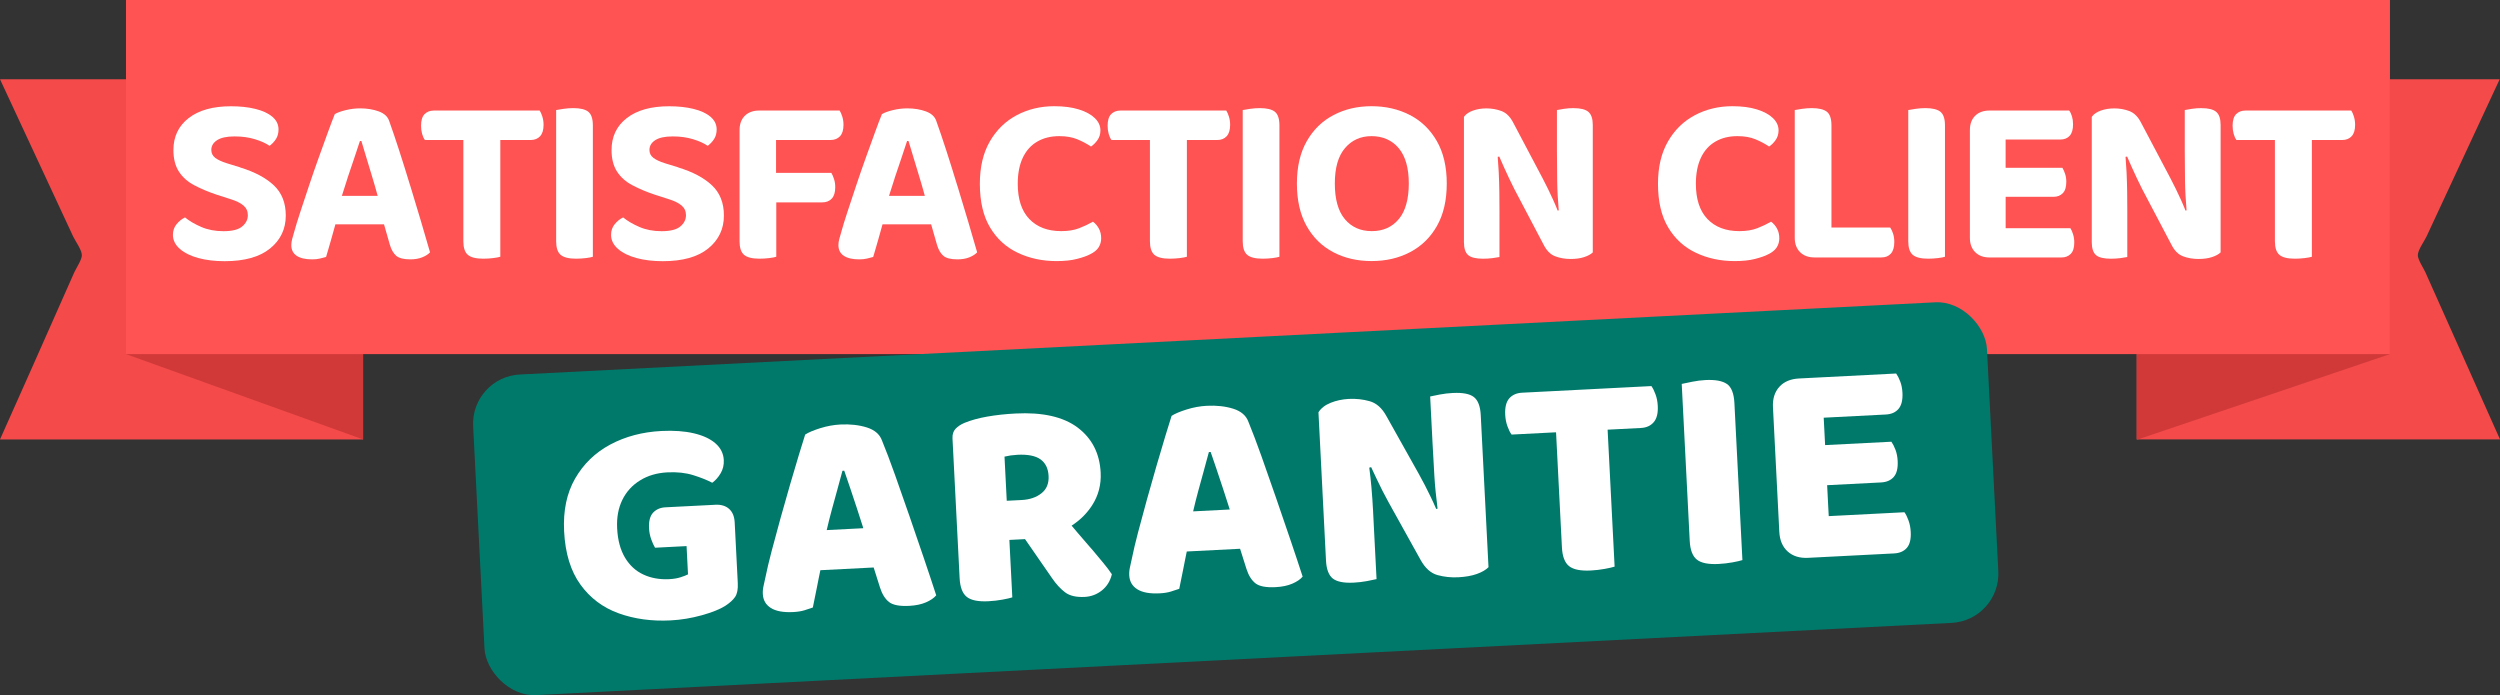
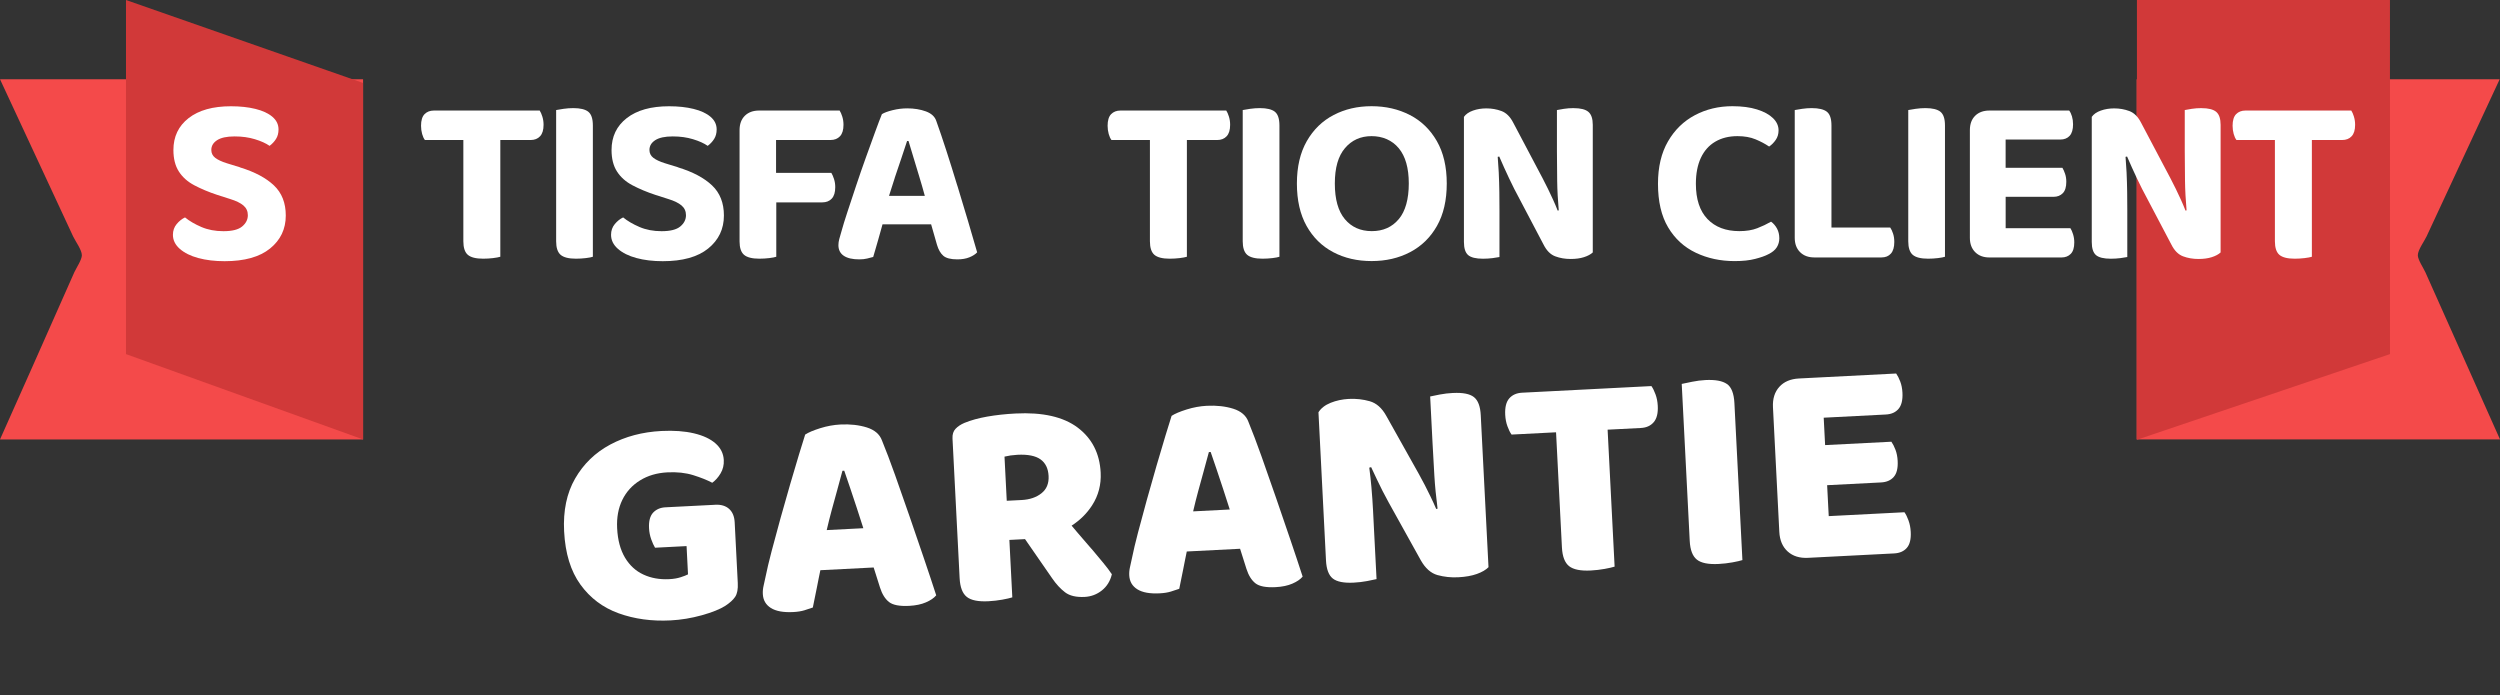
<svg xmlns="http://www.w3.org/2000/svg" id="Calque_2" data-name="Calque 2" viewBox="0 0 800.1 222.47">
  <rect x="0" y="0" width="800.1" height="222.47" fill="#333333" stroke="none" />
  <defs>
    <style>
      .cls-1 {
        fill: #f44a4a;
      }

      .cls-1, .cls-2, .cls-3, .cls-4, .cls-5 {
        stroke-width: 0px;
      }

      .cls-2 {
        fill: #ff5252;
      }

      .cls-3 {
        fill: #d13939;
      }

      .cls-4 {
        fill: #00796b;
      }

      .cls-5 {
        fill: #fff;
      }
    </style>
  </defs>
  <g id="Calque_1-2" data-name="Calque 1">
    <g>
      <path class="cls-1" d="M683.8,25.36h116.2l-23.4,50.3c-.7,1.51-2.8,4.32-2.8,6.04,0,1.4,1.8,4.1,2.4,5.4l13.5,30.22,10.4,23.31h-116.3V25.36ZM116.2,25.36H0l23.4,50.3c.7,1.51,2.8,4.32,2.8,6.04,0,1.4-1.8,4.1-2.4,5.4l-13.4,30.22L0,140.64h116.2V25.36Z" />
      <path class="cls-3" d="M683.9,0h80.98v113.33l-80.98,27.41V0ZM116.2,26.55L40.32,0v113.33l75.88,27.31V26.55Z" />
-       <rect class="cls-2" x="40.32" y="0" width="724.55" height="113.33" />
      <g>
        <path class="cls-5" d="M76.83,53.55l-4.25-1.31c-1.65-.52-2.89-1.1-3.71-1.74-.83-.64-1.24-1.48-1.24-2.51,0-1.29.62-2.33,1.86-3.13,1.24-.8,3.09-1.2,5.57-1.2s4.54.3,6.5.89c1.96.59,3.53,1.3,4.72,2.13.82-.62,1.51-1.35,2.05-2.2.54-.85.81-1.87.81-3.05,0-1.6-.66-2.95-1.97-4.06-1.31-1.11-3.12-1.95-5.41-2.51-2.29-.57-4.91-.85-7.85-.85-5.78,0-10.29,1.26-13.54,3.79-3.25,2.53-4.87,5.93-4.87,10.21,0,2.78.58,5.08,1.74,6.88,1.16,1.81,2.81,3.28,4.95,4.41,2.14,1.13,4.6,2.17,7.39,3.09l4.1,1.31c1.86.57,3.26,1.25,4.21,2.05.95.8,1.43,1.84,1.43,3.13,0,1.39-.61,2.59-1.82,3.6-1.21,1.01-3.21,1.51-5.99,1.51-2.63,0-4.99-.45-7.08-1.35-2.09-.9-3.83-1.92-5.22-3.06-.98.46-1.87,1.17-2.67,2.13-.8.96-1.2,2.1-1.2,3.44,0,1.7.73,3.2,2.2,4.49,1.47,1.29,3.44,2.27,5.92,2.94,2.47.67,5.28,1.01,8.43,1.01,6.34,0,11.19-1.35,14.54-4.06,3.35-2.71,5.03-6.23,5.03-10.56,0-4.02-1.26-7.23-3.79-9.63-2.53-2.4-6.14-4.32-10.83-5.76Z" />
-         <path class="cls-5" d="M131.28,59.43c-1.19-3.92-2.36-7.67-3.52-11.25-1.16-3.58-2.23-6.74-3.21-9.47-.46-1.39-1.57-2.41-3.33-3.06-1.75-.64-3.74-.97-5.96-.97-1.55,0-3.11.19-4.68.58-1.57.39-2.72.81-3.44,1.28-.57,1.39-1.3,3.33-2.2,5.8-.9,2.48-1.88,5.18-2.94,8.12-1.06,2.94-2.09,5.92-3.09,8.93-1,3.02-1.93,5.81-2.78,8.39-.85,2.58-1.51,4.72-1.97,6.42-.26.88-.48,1.65-.66,2.32-.18.67-.27,1.31-.27,1.93,0,1.5.57,2.63,1.7,3.4,1.13.77,2.79,1.16,4.95,1.16.98,0,1.83-.09,2.55-.27.72-.18,1.37-.35,1.93-.5.26-.82.51-1.7.77-2.63.26-.93.54-1.91.85-2.94.31-1.03.61-2.09.89-3.17.15-.58.31-1.15.47-1.7h15.56l1.88,6.57c.46,1.55,1.13,2.71,2.01,3.48.88.77,2.37,1.16,4.49,1.16,1.5,0,2.79-.22,3.87-.66,1.08-.44,1.91-.97,2.48-1.59-.83-2.94-1.79-6.25-2.9-9.94-1.11-3.69-2.26-7.49-3.44-11.41ZM111.24,56.92c.72-2.19,1.43-4.29,2.13-6.3.7-2.01,1.3-3.84,1.82-5.49h.46c.46,1.5.98,3.21,1.55,5.14.57,1.93,1.19,3.98,1.86,6.15.62,2.02,1.22,4.11,1.81,6.27h-11.46c.6-1.91,1.2-3.83,1.84-5.76Z" />
        <path class="cls-5" d="M172.73,35.38h-33.88c-1.24,0-2.23.39-2.98,1.16-.75.77-1.12,2.01-1.12,3.71,0,.93.12,1.81.35,2.63.23.83.53,1.47.89,1.93h12.3v32.41c0,2.06.48,3.51,1.43,4.33s2.59,1.24,4.91,1.24c1.08,0,2.14-.07,3.17-.19,1.03-.13,1.8-.27,2.32-.43v-37.36h9.67c1.29,0,2.31-.4,3.05-1.2.75-.8,1.12-2.02,1.12-3.67,0-.93-.13-1.8-.39-2.63-.26-.82-.54-1.47-.85-1.93Z" />
        <path class="cls-5" d="M188.28,35.76c-.98-.77-2.58-1.16-4.8-1.16-1.03,0-2.08.08-3.13.23-1.06.15-1.84.28-2.36.39v42c0,2.06.48,3.51,1.43,4.33s2.59,1.24,4.91,1.24c1.08,0,2.14-.07,3.17-.19,1.03-.13,1.78-.27,2.24-.43v-42c0-2.17-.49-3.64-1.47-4.41Z" />
        <path class="cls-5" d="M217.05,53.55l-4.25-1.31c-1.65-.52-2.89-1.1-3.71-1.74-.83-.64-1.24-1.48-1.24-2.51,0-1.29.62-2.33,1.86-3.13,1.24-.8,3.09-1.2,5.57-1.2s4.54.3,6.5.89c1.96.59,3.53,1.3,4.72,2.13.82-.62,1.51-1.35,2.05-2.2.54-.85.81-1.87.81-3.05,0-1.6-.66-2.95-1.97-4.06-1.31-1.11-3.12-1.95-5.41-2.51-2.29-.57-4.91-.85-7.85-.85-5.78,0-10.29,1.26-13.54,3.79-3.25,2.53-4.87,5.93-4.87,10.21,0,2.78.58,5.08,1.74,6.88,1.16,1.81,2.81,3.28,4.95,4.41,2.14,1.13,4.6,2.17,7.39,3.09l4.1,1.31c1.86.57,3.26,1.25,4.21,2.05.95.8,1.43,1.84,1.43,3.13,0,1.39-.61,2.59-1.82,3.6-1.21,1.01-3.21,1.51-5.99,1.51-2.63,0-4.99-.45-7.08-1.35-2.09-.9-3.83-1.92-5.22-3.06-.98.46-1.87,1.17-2.67,2.13-.8.96-1.2,2.1-1.2,3.44,0,1.7.73,3.2,2.2,4.49,1.47,1.29,3.44,2.27,5.92,2.94,2.47.67,5.28,1.01,8.43,1.01,6.34,0,11.19-1.35,14.54-4.06,3.35-2.71,5.03-6.23,5.03-10.56,0-4.02-1.26-7.23-3.79-9.63-2.53-2.4-6.14-4.32-10.83-5.76Z" />
        <path class="cls-5" d="M266.08,55.33h-17.71v-10.52h17.4c1.29,0,2.31-.4,3.06-1.2.75-.8,1.12-2.02,1.12-3.67,0-.93-.13-1.8-.39-2.63-.26-.82-.54-1.47-.85-1.93h-25.76c-1.91,0-3.43.55-4.56,1.66-1.13,1.11-1.7,2.64-1.7,4.6v35.66c0,2.01.48,3.43,1.43,4.25s2.59,1.24,4.91,1.24c1.08,0,2.14-.07,3.17-.19,1.03-.13,1.78-.27,2.24-.43v-17.4h14.7c1.29,0,2.31-.4,3.05-1.2.75-.8,1.12-2.02,1.12-3.67,0-.93-.13-1.79-.39-2.59-.26-.8-.54-1.46-.85-1.97Z" />
        <path class="cls-5" d="M306.38,59.43c-1.19-3.92-2.36-7.67-3.52-11.25-1.16-3.58-2.23-6.74-3.21-9.47-.46-1.39-1.57-2.41-3.33-3.06-1.75-.64-3.74-.97-5.96-.97-1.55,0-3.11.19-4.68.58-1.57.39-2.72.81-3.44,1.28-.57,1.39-1.3,3.33-2.2,5.8-.9,2.48-1.88,5.18-2.94,8.12-1.06,2.94-2.09,5.92-3.09,8.93-1,3.02-1.93,5.81-2.78,8.39-.85,2.58-1.51,4.72-1.97,6.42-.26.88-.48,1.65-.66,2.32-.18.67-.27,1.31-.27,1.93,0,1.5.57,2.63,1.7,3.4,1.13.77,2.79,1.16,4.95,1.16.98,0,1.83-.09,2.55-.27.72-.18,1.37-.35,1.93-.5.26-.82.51-1.7.77-2.63.26-.93.54-1.91.85-2.94.31-1.03.61-2.09.89-3.17.15-.58.31-1.15.47-1.7h15.56l1.88,6.57c.46,1.55,1.13,2.71,2.01,3.48.88.77,2.37,1.16,4.49,1.16,1.5,0,2.79-.22,3.87-.66,1.08-.44,1.91-.97,2.48-1.59-.83-2.94-1.79-6.25-2.9-9.94-1.11-3.69-2.26-7.49-3.44-11.41ZM286.35,56.92c.72-2.19,1.43-4.29,2.13-6.3.7-2.01,1.3-3.84,1.82-5.49h.46c.46,1.5.98,3.21,1.55,5.14.57,1.93,1.19,3.98,1.86,6.15.62,2.02,1.22,4.11,1.81,6.27h-11.46c.6-1.91,1.2-3.83,1.84-5.76Z" />
-         <path class="cls-5" d="M349.77,70.95c-1.34.77-2.81,1.47-4.41,2.09-1.6.62-3.51.93-5.72.93-4.33,0-7.73-1.29-10.21-3.87-2.47-2.58-3.71-6.34-3.71-11.29,0-3.25.53-6.01,1.59-8.28,1.06-2.27,2.59-4,4.6-5.18,2.01-1.19,4.38-1.78,7.12-1.78,2.22,0,4.14.34,5.76,1.01,1.62.67,3.08,1.44,4.37,2.32.77-.51,1.47-1.21,2.09-2.09.62-.88.93-1.91.93-3.09,0-1.44-.59-2.75-1.78-3.91-1.19-1.16-2.89-2.09-5.1-2.78-2.22-.7-4.85-1.04-7.89-1.04-4.38,0-8.38.95-11.99,2.86-3.61,1.91-6.49,4.71-8.62,8.39-2.14,3.69-3.21,8.21-3.21,13.57,0,5.67,1.08,10.33,3.25,13.96,2.17,3.64,5.12,6.34,8.86,8.12,3.74,1.78,7.88,2.67,12.41,2.67,2.58,0,4.77-.23,6.57-.7,1.8-.46,3.2-.95,4.18-1.47,1.29-.62,2.2-1.37,2.75-2.24.54-.88.81-1.83.81-2.86,0-1.19-.25-2.23-.73-3.13-.49-.9-1.12-1.64-1.89-2.2Z" />
        <path class="cls-5" d="M392.46,35.38h-33.88c-1.24,0-2.23.39-2.98,1.16-.75.77-1.12,2.01-1.12,3.71,0,.93.12,1.81.35,2.63.23.83.53,1.47.89,1.93h12.3v32.41c0,2.06.48,3.51,1.43,4.33s2.59,1.24,4.91,1.24c1.08,0,2.14-.07,3.17-.19,1.03-.13,1.8-.27,2.32-.43v-37.36h9.67c1.29,0,2.31-.4,3.05-1.2.75-.8,1.12-2.02,1.12-3.67,0-.93-.13-1.8-.39-2.63-.26-.82-.54-1.47-.85-1.93Z" />
        <path class="cls-5" d="M408.01,35.76c-.98-.77-2.58-1.16-4.8-1.16-1.03,0-2.08.08-3.13.23-1.06.15-1.84.28-2.36.39v42c0,2.06.48,3.51,1.43,4.33s2.59,1.24,4.91,1.24c1.08,0,2.14-.07,3.17-.19,1.03-.13,1.78-.27,2.24-.43v-42c0-2.17-.49-3.64-1.47-4.41Z" />
        <path class="cls-5" d="M451.21,36.81c-3.63-1.88-7.72-2.82-12.26-2.82s-8.53.94-12.14,2.82c-3.61,1.88-6.47,4.67-8.58,8.35-2.11,3.69-3.17,8.21-3.17,13.57s1.03,9.89,3.09,13.57c2.06,3.69,4.9,6.48,8.51,8.39,3.61,1.91,7.71,2.86,12.3,2.86s8.7-.95,12.34-2.86c3.64-1.91,6.5-4.7,8.59-8.39,2.09-3.69,3.13-8.21,3.13-13.57s-1.06-9.89-3.17-13.57c-2.12-3.69-4.99-6.47-8.62-8.35ZM447.65,70.14c-2.14,2.55-5.02,3.83-8.62,3.83s-6.48-1.28-8.62-3.83c-2.14-2.55-3.21-6.35-3.21-11.41s1.08-8.78,3.25-11.33c2.17-2.55,5-3.83,8.51-3.83s6.56,1.29,8.7,3.87c2.14,2.58,3.21,6.34,3.21,11.29s-1.07,8.86-3.21,11.41Z" />
        <path class="cls-5" d="M503.61,34.6c-1.08,0-2.12.08-3.09.23-.98.15-1.73.28-2.24.39v12.99c0,3.09.03,6.34.08,9.75.04,2.98.22,6.11.5,9.36l-.34.08c-.46-1.19-.96-2.35-1.47-3.48-.52-1.13-1.06-2.28-1.62-3.44-.57-1.16-1.13-2.28-1.7-3.36l-9.44-17.87c-.98-1.91-2.23-3.14-3.75-3.71-1.52-.57-3.13-.85-4.83-.85-1.55,0-2.98.23-4.29.7-1.31.46-2.28,1.13-2.9,2.01v40.06c0,2.01.45,3.4,1.35,4.18.9.77,2.49,1.16,4.76,1.16,1.03,0,2.05-.07,3.05-.19,1.01-.13,1.74-.25,2.21-.35v-14.93c0-1.91-.01-3.87-.04-5.88-.03-2.01-.09-4.1-.19-6.26-.08-1.65-.2-3.32-.33-4.99l.49-.11c.52,1.19,1.03,2.36,1.55,3.52s1.04,2.31,1.59,3.44c.54,1.14,1.09,2.27,1.66,3.4l9.36,17.79c.98,1.96,2.23,3.22,3.75,3.79,1.52.57,3.16.85,4.91.85,1.65,0,3.08-.19,4.29-.58,1.21-.39,2.15-.89,2.82-1.51v-40.84c0-1.96-.46-3.34-1.39-4.14-.93-.8-2.5-1.2-4.72-1.2Z" />
        <path class="cls-5" d="M566.8,70.95c-1.34.77-2.81,1.47-4.41,2.09-1.6.62-3.51.93-5.72.93-4.33,0-7.73-1.29-10.21-3.87-2.47-2.58-3.71-6.34-3.71-11.29,0-3.25.53-6.01,1.59-8.28,1.06-2.27,2.59-4,4.6-5.18,2.01-1.19,4.38-1.78,7.12-1.78,2.22,0,4.14.34,5.76,1.01,1.62.67,3.08,1.44,4.37,2.32.77-.51,1.47-1.21,2.09-2.09.62-.88.93-1.91.93-3.09,0-1.44-.59-2.75-1.78-3.91-1.19-1.16-2.89-2.09-5.1-2.78-2.22-.7-4.85-1.04-7.89-1.04-4.38,0-8.38.95-11.99,2.86-3.61,1.91-6.49,4.71-8.62,8.39-2.14,3.69-3.21,8.21-3.21,13.57,0,5.67,1.08,10.33,3.25,13.96,2.17,3.64,5.12,6.34,8.86,8.12,3.74,1.78,7.88,2.67,12.41,2.67,2.58,0,4.77-.23,6.57-.7,1.8-.46,3.2-.95,4.18-1.47,1.29-.62,2.2-1.37,2.75-2.24.54-.88.81-1.83.81-2.86,0-1.19-.25-2.23-.73-3.13-.49-.9-1.12-1.64-1.89-2.2Z" />
        <path class="cls-5" d="M604.93,72.81h-18.79v-32.64c0-2.17-.49-3.64-1.47-4.41-.98-.77-2.6-1.16-4.87-1.16-.98,0-2,.08-3.05.23-1.06.15-1.84.28-2.36.39v40.91c0,1.91.57,3.43,1.7,4.56,1.13,1.13,2.65,1.7,4.56,1.7h21.5c1.29,0,2.29-.41,3.02-1.24.72-.82,1.08-2.06,1.08-3.71,0-.98-.13-1.87-.39-2.67-.26-.8-.57-1.46-.93-1.97Z" />
        <path class="cls-5" d="M621.01,35.76c-.98-.77-2.58-1.16-4.8-1.16-1.03,0-2.08.08-3.13.23-1.06.15-1.84.28-2.36.39v42c0,2.06.48,3.51,1.43,4.33s2.59,1.24,4.91,1.24c1.08,0,2.14-.07,3.17-.19,1.03-.13,1.78-.27,2.24-.43v-42c0-2.17-.49-3.64-1.47-4.41Z" />
        <path class="cls-5" d="M662.62,73.04h-20.73v-10.05h15.31c1.24,0,2.23-.39,2.98-1.16.75-.77,1.12-1.98,1.12-3.64,0-.93-.13-1.78-.39-2.55-.26-.77-.54-1.42-.85-1.93h-18.18v-9.05h17.48c1.29,0,2.29-.4,3.02-1.2.72-.8,1.08-2.02,1.08-3.67,0-.93-.12-1.78-.35-2.55-.23-.77-.53-1.39-.89-1.86h-25.52c-1.91,0-3.43.55-4.56,1.66-1.13,1.11-1.7,2.64-1.7,4.6v34.5c0,1.91.57,3.43,1.7,4.56,1.13,1.13,2.65,1.7,4.56,1.7h23.05c1.24,0,2.23-.39,2.98-1.16.75-.77,1.12-1.98,1.12-3.64,0-.93-.13-1.8-.39-2.63-.26-.82-.54-1.47-.85-1.93Z" />
        <path class="cls-5" d="M704.54,34.6c-1.08,0-2.12.08-3.09.23-.98.15-1.73.28-2.24.39v12.99c0,3.09.03,6.34.08,9.75.04,2.98.22,6.11.5,9.36l-.34.08c-.46-1.19-.96-2.35-1.47-3.48-.52-1.13-1.06-2.28-1.62-3.44-.57-1.16-1.13-2.28-1.7-3.36l-9.44-17.87c-.98-1.91-2.23-3.14-3.75-3.71-1.52-.57-3.13-.85-4.83-.85-1.55,0-2.98.23-4.29.7-1.31.46-2.28,1.13-2.9,2.01v40.06c0,2.01.45,3.4,1.35,4.18.9.77,2.49,1.16,4.76,1.16,1.03,0,2.05-.07,3.05-.19,1.01-.13,1.74-.25,2.21-.35v-14.93c0-1.91-.01-3.87-.04-5.88-.03-2.01-.09-4.1-.19-6.26-.08-1.65-.2-3.32-.33-4.99l.49-.11c.52,1.19,1.03,2.36,1.55,3.52s1.04,2.31,1.59,3.44c.54,1.14,1.09,2.27,1.66,3.4l9.36,17.79c.98,1.96,2.23,3.22,3.75,3.79,1.52.57,3.16.85,4.91.85,1.65,0,3.08-.19,4.29-.58,1.21-.39,2.15-.89,2.82-1.51v-40.84c0-1.96-.46-3.34-1.39-4.14-.93-.8-2.5-1.2-4.72-1.2Z" />
        <path class="cls-5" d="M753.35,37.31c-.26-.82-.54-1.47-.85-1.93h-33.88c-1.24,0-2.23.39-2.98,1.16-.75.77-1.12,2.01-1.12,3.71,0,.93.12,1.81.35,2.63.23.83.53,1.47.89,1.93h12.3v32.41c0,2.06.48,3.51,1.43,4.33s2.59,1.24,4.91,1.24c1.08,0,2.14-.07,3.17-.19,1.03-.13,1.8-.27,2.32-.43v-37.36h9.67c1.29,0,2.31-.4,3.05-1.2.75-.8,1.12-2.02,1.12-3.67,0-.93-.13-1.8-.39-2.63Z" />
      </g>
-       <rect class="cls-4" x="152.94" y="108.21" width="485.11" height="102.73" rx="15.76" ry="15.76" transform="translate(-7.63 20.38) rotate(-2.92)" />
      <g>
        <path class="cls-5" d="M228.88,161.55l-15.93.81c-1.63.08-2.94.66-3.93,1.71-.98,1.06-1.42,2.72-1.3,4.98.06,1.26.3,2.44.7,3.56.4,1.11.81,2.01,1.22,2.68l10.09-.52.46,9.05c-.55.28-1.34.59-2.36.92s-2.23.54-3.61.61c-3.08.16-5.85-.33-8.3-1.47-2.45-1.13-4.42-2.94-5.9-5.42-1.48-2.48-2.32-5.6-2.51-9.37-.18-3.46.38-6.49,1.66-9.11,1.28-2.62,3.18-4.7,5.68-6.24,2.5-1.55,5.42-2.4,8.75-2.57,3.08-.16,5.83.14,8.27.9,2.43.76,4.46,1.57,6.08,2.43,1.03-.75,1.93-1.75,2.68-3.02.75-1.27,1.09-2.69,1.01-4.26-.11-2.07-.98-3.84-2.63-5.3-1.65-1.46-3.96-2.54-6.92-3.24-2.97-.7-6.43-.95-10.39-.75-6.1.31-11.55,1.76-16.37,4.33-4.82,2.58-8.57,6.2-11.26,10.88-2.69,4.67-3.87,10.31-3.53,16.91.36,7.04,2.1,12.72,5.22,17.03,3.12,4.32,7.2,7.38,12.24,9.2,5.04,1.82,10.58,2.58,16.61,2.27,3.33-.17,6.66-.72,9.98-1.64,3.32-.93,5.84-1.94,7.55-3.03,1.46-.96,2.51-1.92,3.16-2.9.64-.98.92-2.44.82-4.39l-.99-19.42c-.1-1.89-.69-3.32-1.78-4.3-1.09-.98-2.58-1.43-4.46-1.33Z" />
        <path class="cls-5" d="M291.11,165.31c-1.59-4.61-3.14-9.04-4.65-13.28-1.51-4.24-2.91-7.93-4.2-11.08-.73-1.98-2.35-3.36-4.84-4.15-2.5-.78-5.32-1.1-8.46-.94-2.14.11-4.29.5-6.46,1.18-2.17.68-3.78,1.36-4.81,2.04-.44,1.35-1.09,3.44-1.95,6.29-.86,2.85-1.82,6.06-2.86,9.64-1.05,3.58-2.09,7.24-3.12,10.98-1.04,3.74-1.98,7.22-2.82,10.45-.84,3.23-1.47,5.86-1.87,7.89-.25,1.21-.48,2.26-.69,3.15-.21.89-.29,1.78-.24,2.66.1,1.95.96,3.43,2.59,4.45,1.63,1.02,4.01,1.45,7.15,1.29,1.38-.07,2.57-.26,3.56-.56.99-.3,1.89-.6,2.7-.89.2-.96.4-1.94.6-2.96.2-1.02.41-2.07.64-3.15.23-1.08.45-2.23.68-3.44.14-.78.31-1.58.49-2.39l17.06-.87,2.03,6.42c.67,2.11,1.64,3.65,2.88,4.63,1.25.98,3.41,1.39,6.49,1.23,2.07-.11,3.85-.48,5.33-1.12,1.48-.64,2.57-1.39,3.29-2.25-1.12-3.47-2.43-7.39-3.91-11.76-1.48-4.37-3.02-8.86-4.61-13.47ZM268.03,156.52c.58-2.11,1.12-4.06,1.59-5.85l.57-.03c.59,1.67,1.22,3.51,1.89,5.53.67,2.01,1.38,4.14,2.12,6.37.69,2.08,1.4,4.26,2.1,6.51l-11.72.6c.51-2.21,1.05-4.37,1.62-6.46.64-2.33,1.25-4.55,1.83-6.66Z" />
        <path class="cls-5" d="M349.29,175.62c-1.38-1.63-2.83-3.32-4.37-5.07-.67-.76-1.31-1.55-1.96-2.32,2.71-1.76,4.9-3.92,6.57-6.52,2.01-3.13,2.92-6.61,2.73-10.44-.31-6.16-2.77-10.96-7.35-14.42-4.59-3.45-11.22-4.96-19.89-4.51-3.2.16-6.21.49-9.02.98-2.81.49-5.27,1.17-7.36,2.03-1.17.5-2.12,1.13-2.83,1.89-.72.76-1.04,1.8-.97,3.12l1.37,26.87.33,6.41.58,11.41c.15,2.89.91,4.88,2.29,5.98s3.7,1.56,6.97,1.39c1.51-.08,2.98-.25,4.42-.51,1.43-.26,2.49-.51,3.18-.73l-.94-18.38,5.01-.26,8.66,12.51c1.29,1.89,2.68,3.39,4.15,4.51,1.47,1.12,3.56,1.61,6.27,1.48,2.07-.11,3.91-.8,5.52-2.08,1.6-1.28,2.67-3,3.19-5.17-.68-1.04-1.6-2.25-2.74-3.64-1.14-1.39-2.4-2.9-3.78-4.53ZM321.47,146.14c.68-.16,1.34-.29,1.97-.38.62-.09,1.35-.16,2.16-.21,3.33-.17,5.8.32,7.4,1.46,1.6,1.15,2.46,2.91,2.59,5.3s-.63,4.24-2.27,5.55-3.77,2.04-6.41,2.17l-4.71.24-.72-14.14Z" />
        <path class="cls-5" d="M408.38,159.32c-1.59-4.61-3.14-9.04-4.65-13.28-1.51-4.24-2.91-7.93-4.2-11.08-.73-1.98-2.35-3.36-4.84-4.15-2.5-.78-5.32-1.1-8.46-.94-2.14.11-4.29.5-6.46,1.18-2.17.68-3.78,1.36-4.81,2.04-.44,1.35-1.09,3.44-1.95,6.29-.86,2.85-1.82,6.06-2.86,9.64-1.05,3.58-2.09,7.24-3.12,10.98-1.04,3.74-1.98,7.22-2.82,10.45-.84,3.23-1.47,5.86-1.87,7.89-.25,1.21-.48,2.26-.69,3.15-.21.89-.29,1.78-.24,2.66.1,1.95.96,3.43,2.59,4.45,1.63,1.02,4.01,1.45,7.15,1.29,1.38-.07,2.57-.26,3.56-.56.99-.3,1.89-.6,2.7-.89.2-.96.4-1.94.6-2.96.2-1.02.41-2.07.64-3.15.23-1.08.45-2.23.68-3.44.14-.78.31-1.58.49-2.39l17.06-.87,2.03,6.42c.67,2.11,1.64,3.65,2.88,4.63,1.25.98,3.41,1.39,6.49,1.23,2.07-.11,3.85-.48,5.33-1.12,1.48-.64,2.57-1.39,3.29-2.25-1.12-3.47-2.43-7.39-3.91-11.76-1.48-4.37-3.02-8.86-4.61-13.47ZM385.3,150.53c.58-2.11,1.12-4.06,1.59-5.85l.57-.03c.59,1.67,1.22,3.51,1.89,5.53.67,2.01,1.38,4.14,2.12,6.37.69,2.08,1.4,4.26,2.1,6.51l-11.72.6c.51-2.21,1.05-4.37,1.62-6.46.64-2.33,1.25-4.55,1.83-6.66Z" />
        <path class="cls-5" d="M465.03,125.76c-1.45.07-2.86.24-4.23.5-1.37.26-2.4.47-3.09.63l.76,14.89c.17,3.33.36,6.85.59,10.56.19,3.22.54,6.71,1.02,10.44l-.43.12c-.64-1.48-1.26-2.83-1.86-4.06-.6-1.23-1.2-2.43-1.79-3.59-.6-1.17-1.24-2.36-1.93-3.59l-10.4-18.56c-1.39-2.51-3.15-4.08-5.3-4.69-2.14-.61-4.38-.86-6.7-.74-2.07.11-4.01.52-5.8,1.24-1.79.72-3.09,1.73-3.91,3.03l.84,16.5.27,5.37,1.3,25.55c.14,2.83.87,4.76,2.19,5.8,1.31,1.03,3.54,1.47,6.68,1.31,1.44-.07,2.87-.24,4.27-.5,1.4-.26,2.42-.47,3.04-.63l-.77-14.99-.35-6.93c-.12-2.36-.29-4.85-.52-7.49-.17-2.01-.41-4.11-.69-6.26l.6-.16c.7,1.48,1.34,2.83,1.91,4.06.57,1.23,1.15,2.41,1.74,3.55.59,1.14,1.24,2.35,1.93,3.63l10.31,18.56c1.45,2.57,3.24,4.15,5.35,4.74,2.11.58,4.33.82,6.65.7s4.31-.47,5.95-1.06c1.64-.59,2.88-1.31,3.72-2.17l-.91-17.82-.26-5.09-1.31-25.73c-.14-2.83-.87-4.76-2.19-5.8-1.31-1.03-3.54-1.47-6.68-1.31Z" />
        <path class="cls-5" d="M528.52,123.56l-14.05.72-17.35.89-9.99.51c-1.76.09-3.13.7-4.11,1.82-.98,1.12-1.41,2.88-1.29,5.26.07,1.32.3,2.54.71,3.65.4,1.11.84,2.01,1.32,2.67l14.05-.72h.19s1.88,36.85,1.88,36.85c.15,2.89.91,4.88,2.29,5.98,1.38,1.09,3.7,1.56,6.97,1.39,1.51-.08,2.98-.25,4.42-.51,1.43-.26,2.49-.51,3.18-.73l-2.24-43.83.66-.03,9.99-.51c1.76-.09,3.13-.71,4.11-1.86.98-1.15,1.41-2.89,1.29-5.22-.07-1.32-.3-2.54-.71-3.65-.4-1.11-.84-2-1.32-2.67Z" />
        <path class="cls-5" d="M552.68,122.89c-1.44-1-3.73-1.42-6.87-1.26-1.38.07-2.81.25-4.27.55-1.47.3-2.57.53-3.32.69l.8,15.65,1.11,21.78.65,12.82c.15,2.89.91,4.88,2.29,5.98s3.7,1.56,6.97,1.39c1.51-.08,2.98-.25,4.42-.51,1.43-.26,2.49-.51,3.18-.73l-1.01-19.8-1.11-21.78-.44-8.67c-.16-3.08-.96-5.12-2.39-6.12Z" />
        <path class="cls-5" d="M610.82,166.61c-.4-1.11-.84-2-1.32-2.67l-24.23,1.24-.13-2.45-.38-7.45,17.25-.88c1.76-.09,3.12-.68,4.07-1.77.95-1.09,1.37-2.79,1.25-5.12-.07-1.32-.3-2.5-.7-3.56-.4-1.05-.84-1.91-1.31-2.58l-21.21,1.08-.32-6.22-.13-2.55,19.89-1.02c1.76-.09,3.11-.69,4.06-1.81.95-1.12,1.37-2.84,1.25-5.17-.07-1.32-.3-2.5-.7-3.56-.4-1.05-.84-1.91-1.31-2.58l-31.11,1.59c-2.7.14-4.8,1.03-6.29,2.68-1.49,1.65-2.17,3.83-2.03,6.53l.34,6.69,1.35,26.49.34,6.69c.14,2.7,1.03,4.8,2.68,6.29,1.65,1.49,3.83,2.17,6.53,2.03l27.53-1.41c1.76-.09,3.11-.68,4.07-1.77.95-1.09,1.37-2.79,1.25-5.12-.07-1.32-.3-2.54-.71-3.65Z" />
      </g>
    </g>
  </g>
</svg>